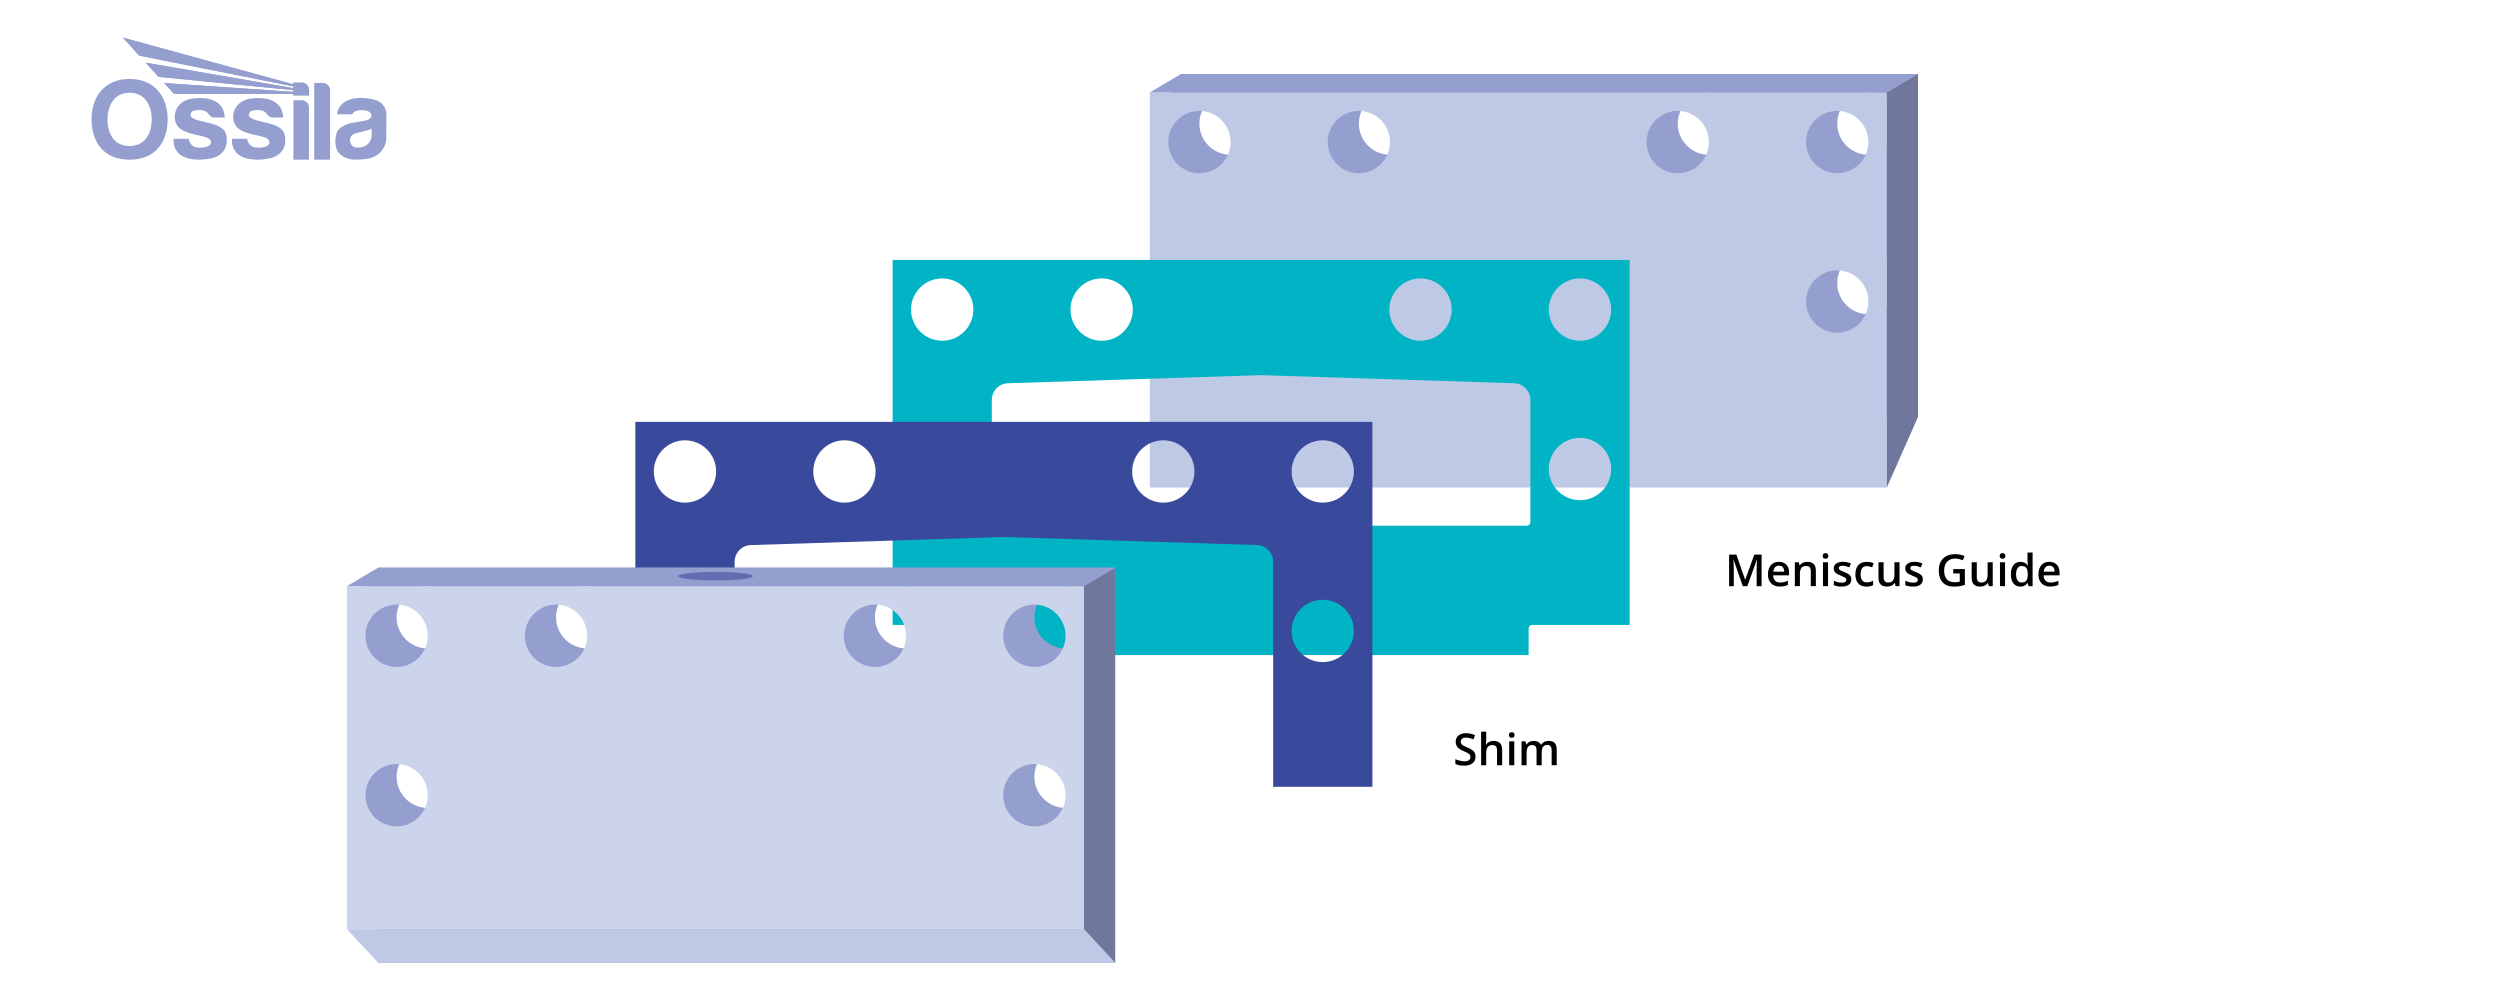
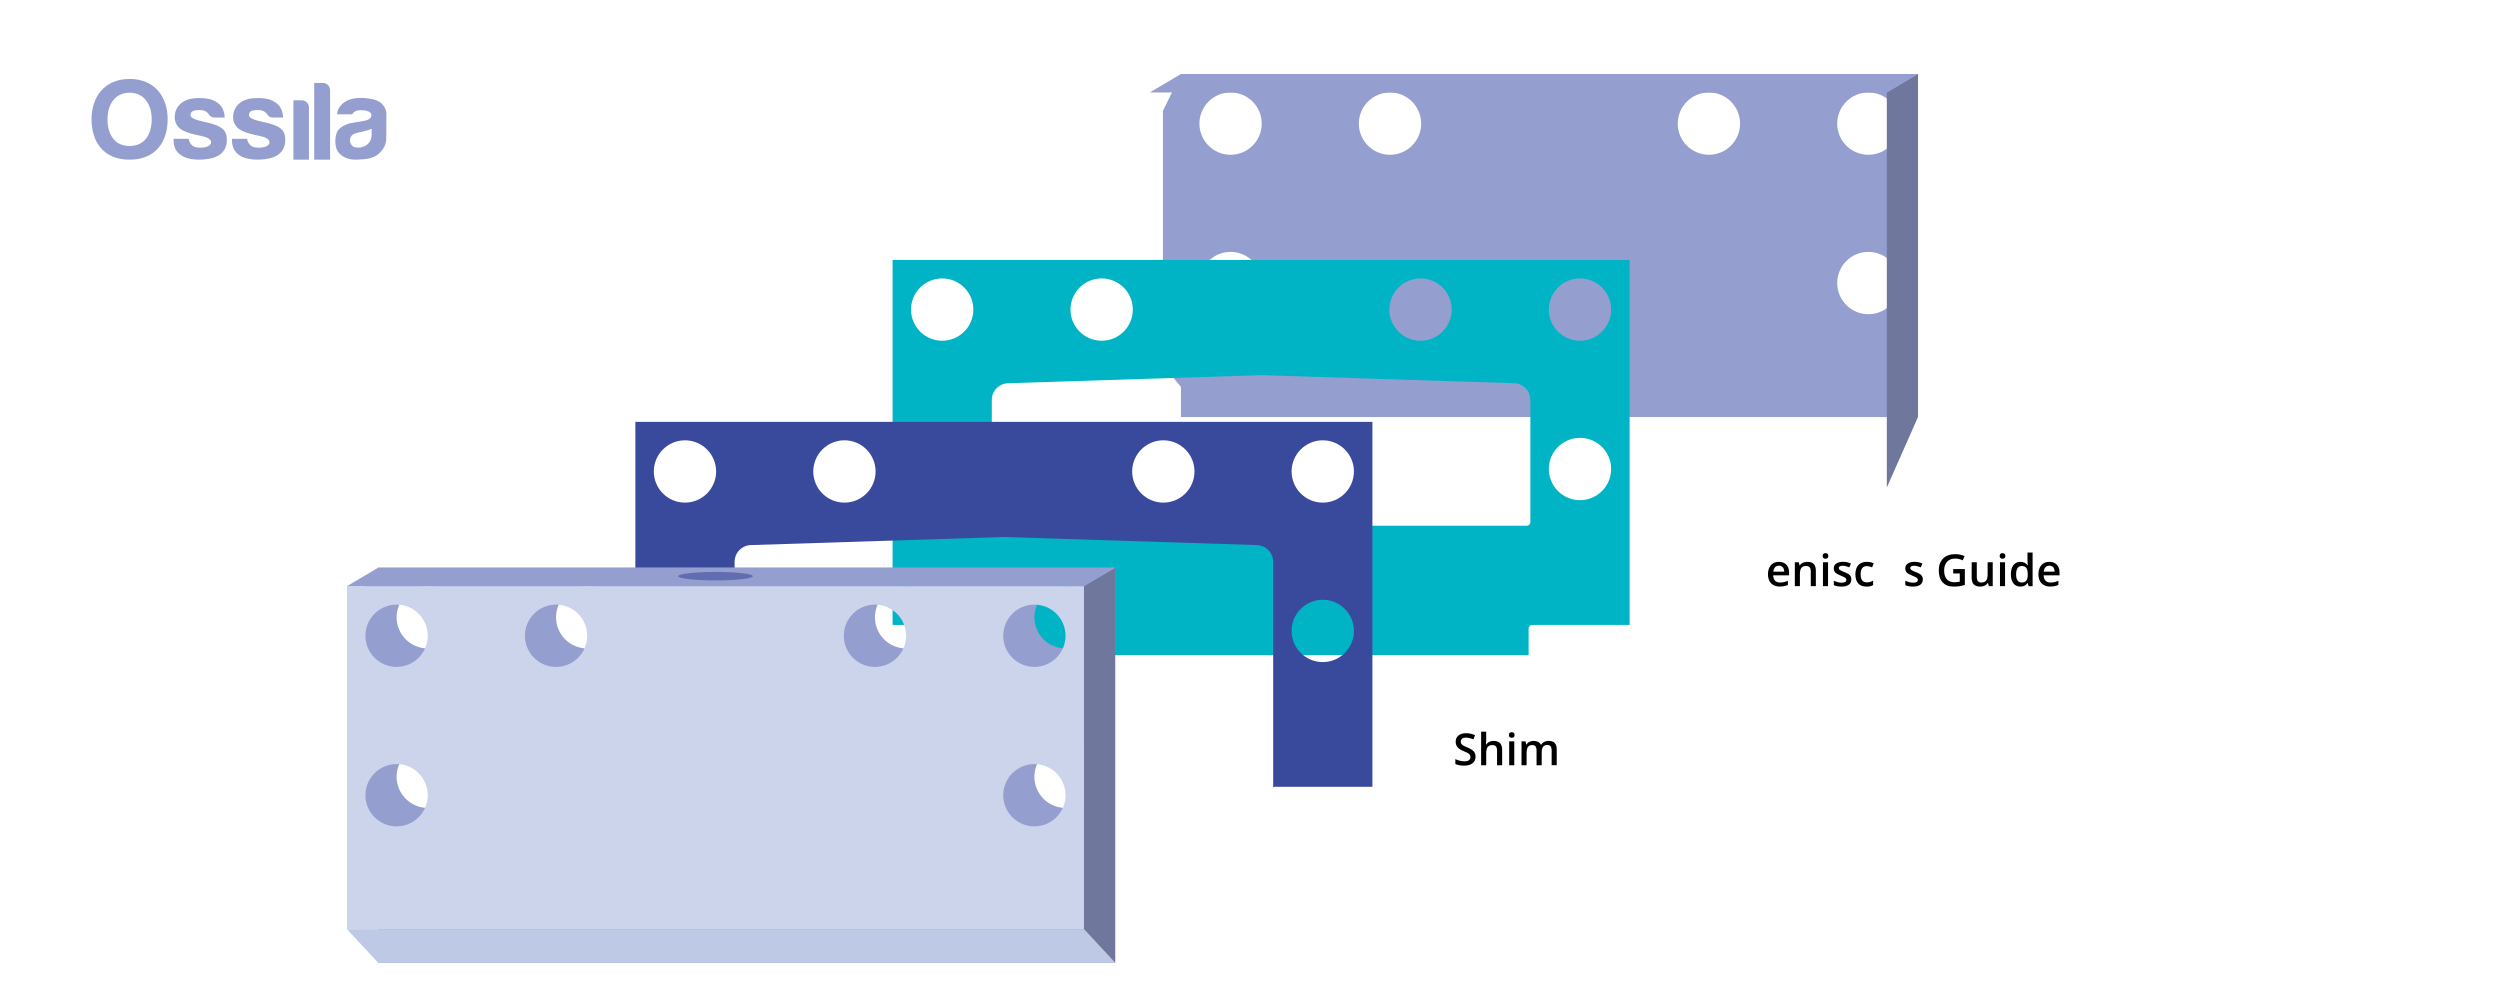
<svg xmlns="http://www.w3.org/2000/svg" viewBox="0 0 848 341.33" height="341.33" width="848">
  <defs>
    <style>
      .cls-1 {
        fill: #616db0;
      }

      .cls-2 {
        fill: #ccd4ec;
      }

      .cls-3 {
        fill: #39499c;
      }

      .cls-4 {
        fill: none;
      }

      .cls-5 {
        fill: #6f779c;
      }

      .cls-6 {
        clip-path: url(#clippath-1);
      }

      .cls-7 {
        fill: #949fd0;
      }

      .cls-8 {
        clip-path: url(#clippath-3);
      }

      .cls-9 {
        fill: #00b4c5;
      }

      .cls-10 {
        fill: #bec9e5;
      }

      .cls-11 {
        clip-path: url(#clippath-2);
      }

      .cls-12 {
        clip-path: url(#clippath);
      }
    </style>
    <clipPath id="clippath">
      <rect height="41.42" width="100" y="12.75" x="31.05" class="cls-4" />
    </clipPath>
    <clipPath id="clippath-1">
      <rect height="41.42" width="100" y="12.75" x="31.05" class="cls-4" />
    </clipPath>
    <clipPath id="clippath-2">
-       <path d="M41.67,12.75l5.53,6.12,52.26,10.41v.6l-50.05-8.61,4.36,4.8,45.69,4.5v.59c-14.65-1.01-29.15-1.99-43.79-3l3.34,3.68c13.52,0,26.92,0,40.44,0v.51h5.38v-1.79c0-1.39-1.11-2.53-2.47-2.53h-2.91v.56l-57.79-15.84Z" class="cls-4" />
-     </clipPath>
+       </clipPath>
    <clipPath id="clippath-3">
      <rect height="41.42" width="100" y="12.75" x="31.05" class="cls-4" />
    </clipPath>
  </defs>
  <g id="Back">
    <g>
      <path d="M400.58,25.1l-6.12,12.52v86.19l6.12,7.45v10.2h250V25.1h-250ZM633.75,31.36c5.83,0,10.57,4.74,10.57,10.57s-4.74,10.57-10.57,10.57-10.57-4.74-10.57-10.57,4.74-10.57,10.57-10.57ZM633.75,85.44c5.83,0,10.57,4.74,10.57,10.57s-4.74,10.57-10.57,10.57-10.57-4.74-10.57-10.57,4.74-10.57,10.57-10.57ZM579.66,31.36c5.83,0,10.57,4.74,10.57,10.57s-4.74,10.57-10.57,10.57-10.57-4.74-10.57-10.57,4.74-10.57,10.57-10.57ZM471.49,31.36c5.83,0,10.57,4.74,10.57,10.57s-4.74,10.57-10.57,10.57-10.57-4.74-10.57-10.57,4.74-10.57,10.57-10.57ZM417.41,31.36c5.83,0,10.57,4.74,10.57,10.57s-4.74,10.57-10.57,10.57-10.57-4.74-10.57-10.57,4.74-10.57,10.57-10.57ZM417.41,85.44c5.83,0,10.57,4.74,10.57,10.57s-4.74,10.57-10.57,10.57-10.57-4.74-10.57-10.57,4.74-10.57,10.57-10.57Z" class="cls-7" />
-       <path d="M390.01,31.36v134.01h250V31.36h-250M623.18,37.62c5.83,0,10.57,4.74,10.57,10.57s-4.74,10.57-10.57,10.57-10.57-4.74-10.57-10.57,4.74-10.57,10.57-10.57ZM623.18,91.7c5.83,0,10.57,4.74,10.57,10.57s-4.74,10.57-10.57,10.57-10.57-4.74-10.57-10.57,4.74-10.57,10.57-10.57ZM569.09,37.62c5.83,0,10.57,4.74,10.57,10.57s-4.74,10.57-10.57,10.57-10.57-4.74-10.57-10.57,4.74-10.57,10.57-10.57ZM460.92,37.62c5.83,0,10.57,4.74,10.57,10.57s-4.74,10.57-10.57,10.57-10.57-4.74-10.57-10.57,4.74-10.57,10.57-10.57ZM406.84,37.62c5.83,0,10.57,4.74,10.57,10.57s-4.74,10.57-10.57,10.57-10.57-4.74-10.57-10.57,4.74-10.57,10.57-10.57ZM406.84,91.7c5.83,0,10.57,4.74,10.57,10.57s-4.74,10.57-10.57,10.57-10.57-4.74-10.57-10.57,4.74-10.57,10.57-10.57Z" class="cls-10" />
      <polygon points="640.01 31.36 650.58 25.1 650.58 141.45 640.01 165.36 640.01 31.36" class="cls-5" />
      <polygon points="390.01 31.36 400.58 25.1 650.58 25.1 640.01 31.36 390.01 31.36" class="cls-7" />
    </g>
  </g>
  <g id="MG">
    <path d="M302.76,211.98h33.07c.66,0,1.2.54,1.2,1.2v9.01h181.48v-9.01c0-.66.54-1.2,1.2-1.2h33.06v-123.8h-250v123.8ZM535.93,94.44c5.83,0,10.57,4.74,10.57,10.57s-4.74,10.57-10.57,10.57-10.57-4.74-10.57-10.57,4.74-10.57,10.57-10.57ZM535.93,148.52c5.83,0,10.57,4.74,10.57,10.57s-4.74,10.57-10.57,10.57-10.57-4.74-10.57-10.57,4.74-10.57,10.57-10.57ZM481.84,94.44c5.83,0,10.57,4.74,10.57,10.57s-4.74,10.57-10.57,10.57-10.57-4.74-10.57-10.57,4.74-10.57,10.57-10.57ZM373.68,94.44c5.83,0,10.57,4.74,10.57,10.57s-4.74,10.57-10.57,10.57-10.57-4.74-10.57-10.57,4.74-10.57,10.57-10.57ZM336.42,135.69c0-3.1,2.42-5.6,5.52-5.7l85.78-2.74s.02,0,.04,0c.01,0,.03,0,.04,0l85.78,2.74c3.1.1,5.52,2.6,5.52,5.7v41.43c0,.66-.54,1.2-1.2,1.2h-180.28c-.66,0-1.2-.54-1.2-1.2v-41.43ZM319.59,94.44c5.83,0,10.57,4.74,10.57,10.57s-4.74,10.57-10.57,10.57-10.57-4.74-10.57-10.57,4.74-10.57,10.57-10.57ZM319.59,148.52c5.83,0,10.57,4.74,10.57,10.57s-4.74,10.57-10.57,10.57-10.57-4.74-10.57-10.57,4.74-10.57,10.57-10.57Z" class="cls-9" />
  </g>
  <g id="Shim">
    <path d="M215.51,143.09v123.8h33.07c.22,0,.42.08.6.18v-76.48c0-3.1,2.42-5.6,5.52-5.7l85.78-2.74s.02,0,.04,0c.01,0,.03,0,.04,0l85.78,2.74c3.1.1,5.52,2.6,5.52,5.7v76.48c.18-.11.38-.18.6-.18h33.06v-123.8h-250ZM232.34,224.58c-5.83,0-10.57-4.74-10.57-10.57s4.74-10.57,10.57-10.57,10.57,4.74,10.57,10.57-4.74,10.57-10.57,10.57ZM232.34,170.49c-5.83,0-10.57-4.74-10.57-10.57s4.74-10.57,10.57-10.57,10.57,4.74,10.57,10.57-4.74,10.57-10.57,10.57ZM286.43,170.49c-5.83,0-10.57-4.74-10.57-10.57s4.74-10.57,10.57-10.57,10.57,4.74,10.57,10.57-4.74,10.57-10.57,10.57ZM394.6,170.49c-5.83,0-10.57-4.74-10.57-10.57s4.74-10.57,10.57-10.57,10.57,4.74,10.57,10.57-4.74,10.57-10.57,10.57ZM448.68,224.58c-5.83,0-10.57-4.74-10.57-10.57s4.74-10.57,10.57-10.57,10.57,4.74,10.57,10.57-4.74,10.57-10.57,10.57ZM448.68,170.49c-5.83,0-10.57-4.74-10.57-10.57s4.74-10.57,10.57-10.57,10.57,4.74,10.57,10.57-4.74,10.57-10.57,10.57Z" class="cls-3" />
  </g>
  <g id="Front">
    <g>
      <path d="M128.26,192.56l-8.28,12.24v66.67l8.28,37.45v17.65h250v-134.01h-250ZM361.43,198.82c5.83,0,10.57,4.74,10.57,10.57s-4.74,10.57-10.57,10.57-10.57-4.74-10.57-10.57,4.74-10.57,10.57-10.57ZM361.43,252.91c5.83,0,10.57,4.74,10.57,10.57s-4.74,10.57-10.57,10.57-10.57-4.74-10.57-10.57,4.74-10.57,10.57-10.57ZM307.35,198.82c5.83,0,10.57,4.74,10.57,10.57s-4.74,10.57-10.57,10.57-10.57-4.74-10.57-10.57,4.74-10.57,10.57-10.57ZM199.18,198.82c5.83,0,10.57,4.74,10.57,10.57s-4.74,10.57-10.57,10.57-10.57-4.74-10.57-10.57,4.74-10.57,10.57-10.57ZM145.1,198.82c5.83,0,10.57,4.74,10.57,10.57s-4.74,10.57-10.57,10.57-10.57-4.74-10.57-10.57,4.74-10.57,10.57-10.57ZM145.1,252.91c5.83,0,10.57,4.74,10.57,10.57s-4.74,10.57-10.57,10.57-10.57-4.74-10.57-10.57,4.74-10.57,10.57-10.57Z" class="cls-7" />
      <path d="M117.69,198.82v116.36h250v-116.36H117.69ZM350.86,205.08c5.83,0,10.57,4.74,10.57,10.57s-4.74,10.57-10.57,10.57-10.57-4.74-10.57-10.57,4.74-10.57,10.57-10.57ZM350.86,259.17c5.83,0,10.57,4.74,10.57,10.57s-4.74,10.57-10.57,10.57-10.57-4.74-10.57-10.57,4.74-10.57,10.57-10.57ZM296.78,205.08c5.83,0,10.57,4.74,10.57,10.57s-4.74,10.57-10.57,10.57-10.57-4.74-10.57-10.57,4.74-10.57,10.57-10.57ZM188.61,205.08c5.83,0,10.57,4.74,10.57,10.57s-4.74,10.57-10.57,10.57-10.57-4.74-10.57-10.57,4.74-10.57,10.57-10.57ZM134.52,205.08c5.83,0,10.57,4.74,10.57,10.57s-4.74,10.57-10.57,10.57-10.57-4.74-10.57-10.57,4.74-10.57,10.57-10.57ZM134.52,259.17c5.83,0,10.57,4.74,10.57,10.57s-4.74,10.57-10.57,10.57-10.57-4.74-10.57-10.57,4.74-10.57,10.57-10.57Z" class="cls-2" />
      <polygon points="367.69 198.82 378.26 192.56 378.26 326.57 367.69 315.18 367.69 198.82" class="cls-5" />
      <polygon points="117.69 198.82 128.26 192.56 378.26 192.56 367.69 198.82 117.69 198.82" class="cls-7" />
      <polygon points="117.69 315.18 128.26 326.57 378.26 326.57 367.69 315.18 117.69 315.18" class="cls-10" />
    </g>
    <ellipse ry="1.44" rx="12.67" cy="195.44" cx="242.69" class="cls-1" />
  </g>
  <g data-name="Layer 1" id="Layer_1">
    <g data-name="blue watermark" id="blue_watermark">
      <g class="cls-12">
        <g class="cls-6">
          <path d="M126.06,45.71c0,.67-.19,2.26-1.42,3.25-1.23.98-2.6,1.23-3.94,1.05-1.33-.17-2.02-1.36-1.98-2.43.04-1.06.5-1.99,2.13-2.44,1.63-.44,3.51-.67,5.22-1.46v2.02ZM126.56,33.69c-3.99-.91-7.2-.39-8.8.43-1.61.81-3.27,2.3-3.42,4.67h5.11s.57-1.37,2.75-1.41c2.18-.04,3.52.47,3.75,1.44.23.97-.58,1.72-1.92,2.05-1.33.33-3.46.56-4.95.87-1.49.31-4.18,1.43-4.84,3.23-.66,1.8-.68,4.24.06,5.9.74,1.67,3.19,3.39,6.44,3.29,3.25-.1,5.86-.31,7.78-2.05,1.92-1.74,2.52-3.56,2.52-5.44s.02-7.6.02-8.24-.5-3.83-4.49-4.74" class="cls-7" />
-           <path d="M47.21,18.87l52.26,10.41v.6l-50.05-8.61,4.36,4.8,45.69,4.5v.59c-14.65-1.01-29.14-1.99-43.79-3l3.35,3.68c13.52,0,26.92,0,40.44,0v.51h5.38v-1.79c0-1.39-1.11-2.53-2.47-2.53h-2.91v.56l-57.79-15.84,5.53,6.12Z" class="cls-7" />
        </g>
        <g class="cls-11">
          <rect height="19.6" width="63.17" y="12.75" x="41.67" class="cls-7" />
        </g>
        <g class="cls-8">
          <path d="M109.49,28.12h-2.91v26.04h5.38v-23.57c0-1.36-1.11-2.47-2.47-2.47" class="cls-7" />
          <path d="M102.37,34.02h-2.84v20.14h5.26v-17.72c0-1.33-1.09-2.42-2.42-2.42" class="cls-7" />
          <path d="M94.48,43.12c-1.82-1.1-4.06-1.45-6.73-2.11s-3.31-1.34-3.32-1.98c0-.64.37-1.3,1.13-1.49.76-.2,1.99-.35,3.27-.06,1.28.29,1.94,1.53,2.26,1.84.31.31.88.54,1.27.54h3.68c-.13-2.19-.81-3.8-2.4-4.96-1.59-1.16-3.54-1.82-7.53-1.59-3.99.23-6.11,2.28-6.79,4.62-.68,2.34.04,4.74,1.92,5.96,1.88,1.22,4.99,1.84,6.89,2.24,1.9.41,3.37,1,3.27,2.26-.1,1.27-2.23,1.93-4.78,1.61-2.54-.32-2.8-2.93-2.8-2.93h-5.13c-.17,3.35,1.43,5.17,3.5,6.13,2.07.97,5.61,1.32,9.37.48,3.75-.83,5.18-3.5,5.2-5.86.02-2.36-.46-3.62-2.28-4.72" class="cls-7" />
          <path d="M74.67,43.12c-1.82-1.1-4.06-1.45-6.73-2.11s-3.31-1.34-3.32-1.98c0-.64.37-1.3,1.13-1.49.76-.2,1.99-.35,3.27-.06,1.28.29,1.94,1.53,2.26,1.84.31.31.88.54,1.27.54h3.68c-.13-2.19-.81-3.8-2.4-4.96-1.59-1.16-3.54-1.82-7.53-1.59-3.99.23-6.11,2.28-6.79,4.62-.68,2.34.04,4.74,1.92,5.96,1.88,1.22,4.99,1.84,6.89,2.24,1.9.41,3.37,1,3.27,2.26-.1,1.27-2.23,1.93-4.78,1.61-2.54-.32-2.8-2.93-2.8-2.93h-5.13c-.17,3.35,1.43,5.17,3.5,6.13,2.07.97,5.61,1.32,9.36.48,3.75-.83,5.19-3.5,5.2-5.86.02-2.36-.46-3.62-2.28-4.72" class="cls-7" />
          <path d="M43.95,49.52c-5.19,0-7.48-4.06-7.48-9.05s2.52-9.02,7.49-9.02,7.49,4.04,7.49,9.02-2.31,9.05-7.5,9.05M43.96,26.78c-8.56,0-12.91,6.12-12.91,13.67s3.94,13.71,12.89,13.71,12.93-6.16,12.93-13.71-4.35-13.67-12.91-13.67" class="cls-7" />
        </g>
      </g>
    </g>
  </g>
  <g data-name="Layer 7" id="Layer_7">
    <g>
      <path d="M500.51,256.66c0,.95-.34,1.7-1.03,2.24-.69.54-1.64.81-2.85.81s-2.2-.19-2.97-.56v-1.65c.49.23,1.01.41,1.56.54.55.13,1.06.2,1.53.2.69,0,1.21-.13,1.53-.4.33-.26.49-.62.49-1.06,0-.4-.15-.74-.45-1.02-.3-.28-.93-.61-1.88-.99-.98-.4-1.67-.85-2.07-1.36s-.6-1.12-.6-1.83c0-.89.32-1.6.95-2.11s1.49-.77,2.56-.77,2.05.22,3.06.67l-.56,1.43c-.95-.4-1.8-.6-2.55-.6-.57,0-1,.12-1.29.37-.29.25-.44.57-.44.98,0,.28.06.52.18.71.12.2.31.38.58.56.27.18.75.41,1.45.7.79.33,1.36.63,1.73.92.37.28.63.6.81.96.17.36.26.78.26,1.26Z" />
      <path d="M509.53,259.57h-1.73v-4.98c0-.62-.13-1.09-.38-1.4-.25-.31-.65-.46-1.2-.46-.72,0-1.25.22-1.59.65-.34.43-.51,1.16-.51,2.17v4.02h-1.72v-11.4h1.72v2.89c0,.46-.03.96-.09,1.49h.11c.23-.39.56-.69.98-.91.42-.21.9-.32,1.46-.32,1.96,0,2.95.99,2.95,2.97v5.28Z" />
      <path d="M511.82,249.32c0-.31.08-.54.25-.71.17-.17.41-.25.72-.25s.54.08.71.25c.17.17.25.4.25.71s-.08.52-.25.69c-.17.17-.4.25-.71.25s-.55-.08-.72-.25c-.17-.17-.25-.4-.25-.69ZM513.64,259.57h-1.72v-8.1h1.72v8.1Z" />
      <path d="M522.93,259.57h-1.73v-5c0-.62-.12-1.08-.35-1.39-.23-.31-.6-.46-1.1-.46-.66,0-1.15.22-1.46.65-.31.43-.47,1.15-.47,2.16v4.04h-1.72v-8.1h1.35l.24,1.06h.09c.22-.38.55-.68.98-.89.43-.21.9-.32,1.41-.32,1.25,0,2.07.42,2.48,1.27h.12c.24-.4.58-.71,1.01-.94s.93-.34,1.49-.34c.97,0,1.67.24,2.11.73.44.49.66,1.23.66,2.23v5.28h-1.72v-5c0-.62-.12-1.08-.35-1.39-.24-.31-.6-.46-1.1-.46-.67,0-1.16.21-1.47.63-.31.42-.46,1.06-.46,1.92v4.29Z" />
    </g>
    <g>
-       <path d="M591.15,198.82l-3.11-8.94h-.06c.08,1.33.12,2.57.12,3.74v5.21h-1.59v-10.71h2.47l2.97,8.52h.04l3.06-8.52h2.48v10.71h-1.68v-5.29c0-.53.01-1.23.04-2.08.03-.85.05-1.37.07-1.55h-.06l-3.21,8.93h-1.54Z" />
      <path d="M603.72,198.97c-1.26,0-2.24-.37-2.96-1.1-.71-.73-1.07-1.75-1.07-3.04s.33-2.36.99-3.12c.66-.76,1.56-1.14,2.72-1.14,1.07,0,1.91.33,2.53.97.62.65.93,1.54.93,2.68v.93h-5.4c.02.79.24,1.39.64,1.81.4.42.96.63,1.69.63.48,0,.92-.04,1.34-.14.41-.09.86-.24,1.33-.45v1.4c-.42.2-.84.34-1.27.42-.43.08-.92.12-1.47.12ZM603.41,191.88c-.55,0-.99.17-1.31.52-.33.35-.53.85-.59,1.52h3.68c0-.67-.17-1.18-.48-1.52-.31-.34-.74-.52-1.29-.52Z" />
      <path d="M615.95,198.82h-1.73v-4.98c0-.62-.13-1.09-.38-1.4-.25-.31-.65-.46-1.2-.46-.73,0-1.26.21-1.6.64s-.51,1.15-.51,2.16v4.04h-1.72v-8.1h1.35l.24,1.06h.09c.24-.38.59-.68,1.04-.89s.95-.32,1.49-.32c1.94,0,2.92.99,2.92,2.97v5.28Z" />
      <path d="M618.24,188.58c0-.31.08-.54.25-.71.17-.17.41-.25.72-.25s.54.08.71.25c.17.17.25.4.25.71s-.08.52-.25.69c-.17.17-.4.25-.71.25s-.55-.08-.72-.25c-.17-.17-.25-.4-.25-.69ZM620.07,198.82h-1.72v-8.1h1.72v8.1Z" />
      <path d="M627.97,196.52c0,.79-.29,1.4-.86,1.82-.58.42-1.4.63-2.48.63s-1.95-.16-2.6-.49v-1.49c.95.44,1.84.66,2.66.66,1.06,0,1.59-.32,1.59-.96,0-.21-.06-.38-.18-.51-.12-.14-.31-.28-.58-.42-.27-.15-.64-.31-1.12-.5-.93-.36-1.56-.72-1.89-1.08-.33-.36-.49-.83-.49-1.41,0-.69.28-1.23.84-1.62.56-.38,1.32-.58,2.28-.58s1.85.19,2.7.58l-.56,1.3c-.88-.36-1.61-.54-2.21-.54-.91,0-1.36.26-1.36.78,0,.25.12.47.36.64.24.18.75.42,1.55.73.67.26,1.15.5,1.46.71.3.21.53.46.67.74.15.28.22.62.22,1.01Z" />
      <path d="M633.1,198.97c-1.23,0-2.16-.36-2.79-1.07-.64-.71-.96-1.74-.96-3.08s.33-2.41,1-3.14c.67-.73,1.63-1.1,2.89-1.1.85,0,1.62.16,2.31.48l-.52,1.38c-.73-.28-1.33-.42-1.8-.42-1.4,0-2.1.93-2.1,2.79,0,.91.17,1.59.52,2.05.35.46.86.68,1.54.68.77,0,1.49-.19,2.17-.57v1.5c-.31.18-.64.31-.99.39-.35.08-.77.12-1.27.12Z" />
-       <path d="M642.97,198.82l-.24-1.06h-.09c-.24.38-.58.67-1.02.89-.44.21-.95.32-1.51.32-.98,0-1.71-.24-2.2-.73-.48-.49-.73-1.23-.73-2.22v-5.3h1.74v5c0,.62.13,1.08.38,1.4.25.31.65.46,1.19.46.72,0,1.25-.22,1.59-.65.34-.43.51-1.16.51-2.17v-4.04h1.73v8.1h-1.36Z" />
      <path d="M652.22,196.52c0,.79-.29,1.4-.86,1.82-.58.42-1.4.63-2.48.63s-1.95-.16-2.6-.49v-1.49c.95.44,1.84.66,2.66.66,1.06,0,1.59-.32,1.59-.96,0-.21-.06-.38-.18-.51-.12-.14-.31-.28-.58-.42-.27-.15-.64-.31-1.12-.5-.93-.36-1.56-.72-1.89-1.08-.33-.36-.49-.83-.49-1.41,0-.69.28-1.23.84-1.62.56-.38,1.32-.58,2.28-.58s1.85.19,2.7.58l-.56,1.3c-.88-.36-1.61-.54-2.21-.54-.91,0-1.36.26-1.36.78,0,.25.12.47.36.64.24.18.75.42,1.55.73.67.26,1.15.5,1.46.71.3.21.53.46.67.74.15.28.22.62.22,1.01Z" />
      <path d="M662.54,193.02h3.94v5.38c-.64.21-1.26.36-1.86.45-.59.09-1.23.13-1.92.13-1.62,0-2.87-.48-3.75-1.44-.88-.96-1.32-2.31-1.32-4.06s.5-3.07,1.49-4.05c.99-.97,2.36-1.46,4.09-1.46,1.12,0,2.18.21,3.18.64l-.62,1.46c-.87-.4-1.74-.6-2.61-.6-1.14,0-2.05.36-2.71,1.08-.66.72-1,1.7-1,2.94,0,1.31.3,2.3.9,2.99.6.68,1.46,1.02,2.58,1.02.57,0,1.17-.07,1.82-.21v-2.76h-2.22v-1.5Z" />
      <path d="M674.58,198.82l-.24-1.06h-.09c-.24.38-.58.67-1.02.89-.44.21-.95.32-1.51.32-.98,0-1.71-.24-2.2-.73-.48-.49-.73-1.23-.73-2.22v-5.3h1.74v5c0,.62.13,1.08.38,1.4.25.31.65.46,1.19.46.72,0,1.25-.22,1.59-.65.34-.43.51-1.16.51-2.17v-4.04h1.73v8.1h-1.36Z" />
      <path d="M678.29,188.58c0-.31.08-.54.25-.71.17-.17.41-.25.72-.25s.54.08.71.25c.17.17.25.4.25.71s-.08.52-.25.69c-.17.17-.4.25-.71.25s-.55-.08-.72-.25c-.17-.17-.25-.4-.25-.69ZM680.11,198.82h-1.72v-8.1h1.72v8.1Z" />
      <path d="M685.31,198.97c-1.01,0-1.8-.37-2.37-1.1s-.85-1.76-.85-3.08.29-2.36.86-3.1c.57-.74,1.37-1.11,2.38-1.11s1.88.39,2.43,1.18h.09c-.08-.58-.12-1.04-.12-1.38v-2.95h1.73v11.4h-1.35l-.3-1.06h-.08c-.55.81-1.36,1.21-2.42,1.21ZM685.77,197.58c.71,0,1.22-.2,1.54-.6.32-.4.49-1.04.5-1.94v-.24c0-1.02-.17-1.75-.5-2.17s-.85-.64-1.56-.64c-.61,0-1.07.25-1.4.74-.33.49-.49,1.19-.49,2.1s.16,1.58.48,2.05c.32.47.79.71,1.43.71Z" />
      <path d="M695.46,198.97c-1.26,0-2.24-.37-2.96-1.1-.71-.73-1.07-1.75-1.07-3.04s.33-2.36.99-3.12c.66-.76,1.56-1.14,2.72-1.14,1.07,0,1.91.33,2.53.97.62.65.93,1.54.93,2.68v.93h-5.4c.02.79.24,1.39.64,1.81.4.42.96.63,1.69.63.48,0,.92-.04,1.34-.14.41-.09.86-.24,1.33-.45v1.4c-.42.2-.84.34-1.27.42-.43.08-.92.12-1.47.12ZM695.14,191.88c-.55,0-.99.17-1.31.52-.33.35-.53.85-.59,1.52h3.68c0-.67-.17-1.18-.48-1.52-.31-.34-.74-.52-1.29-.52Z" />
    </g>
  </g>
</svg>